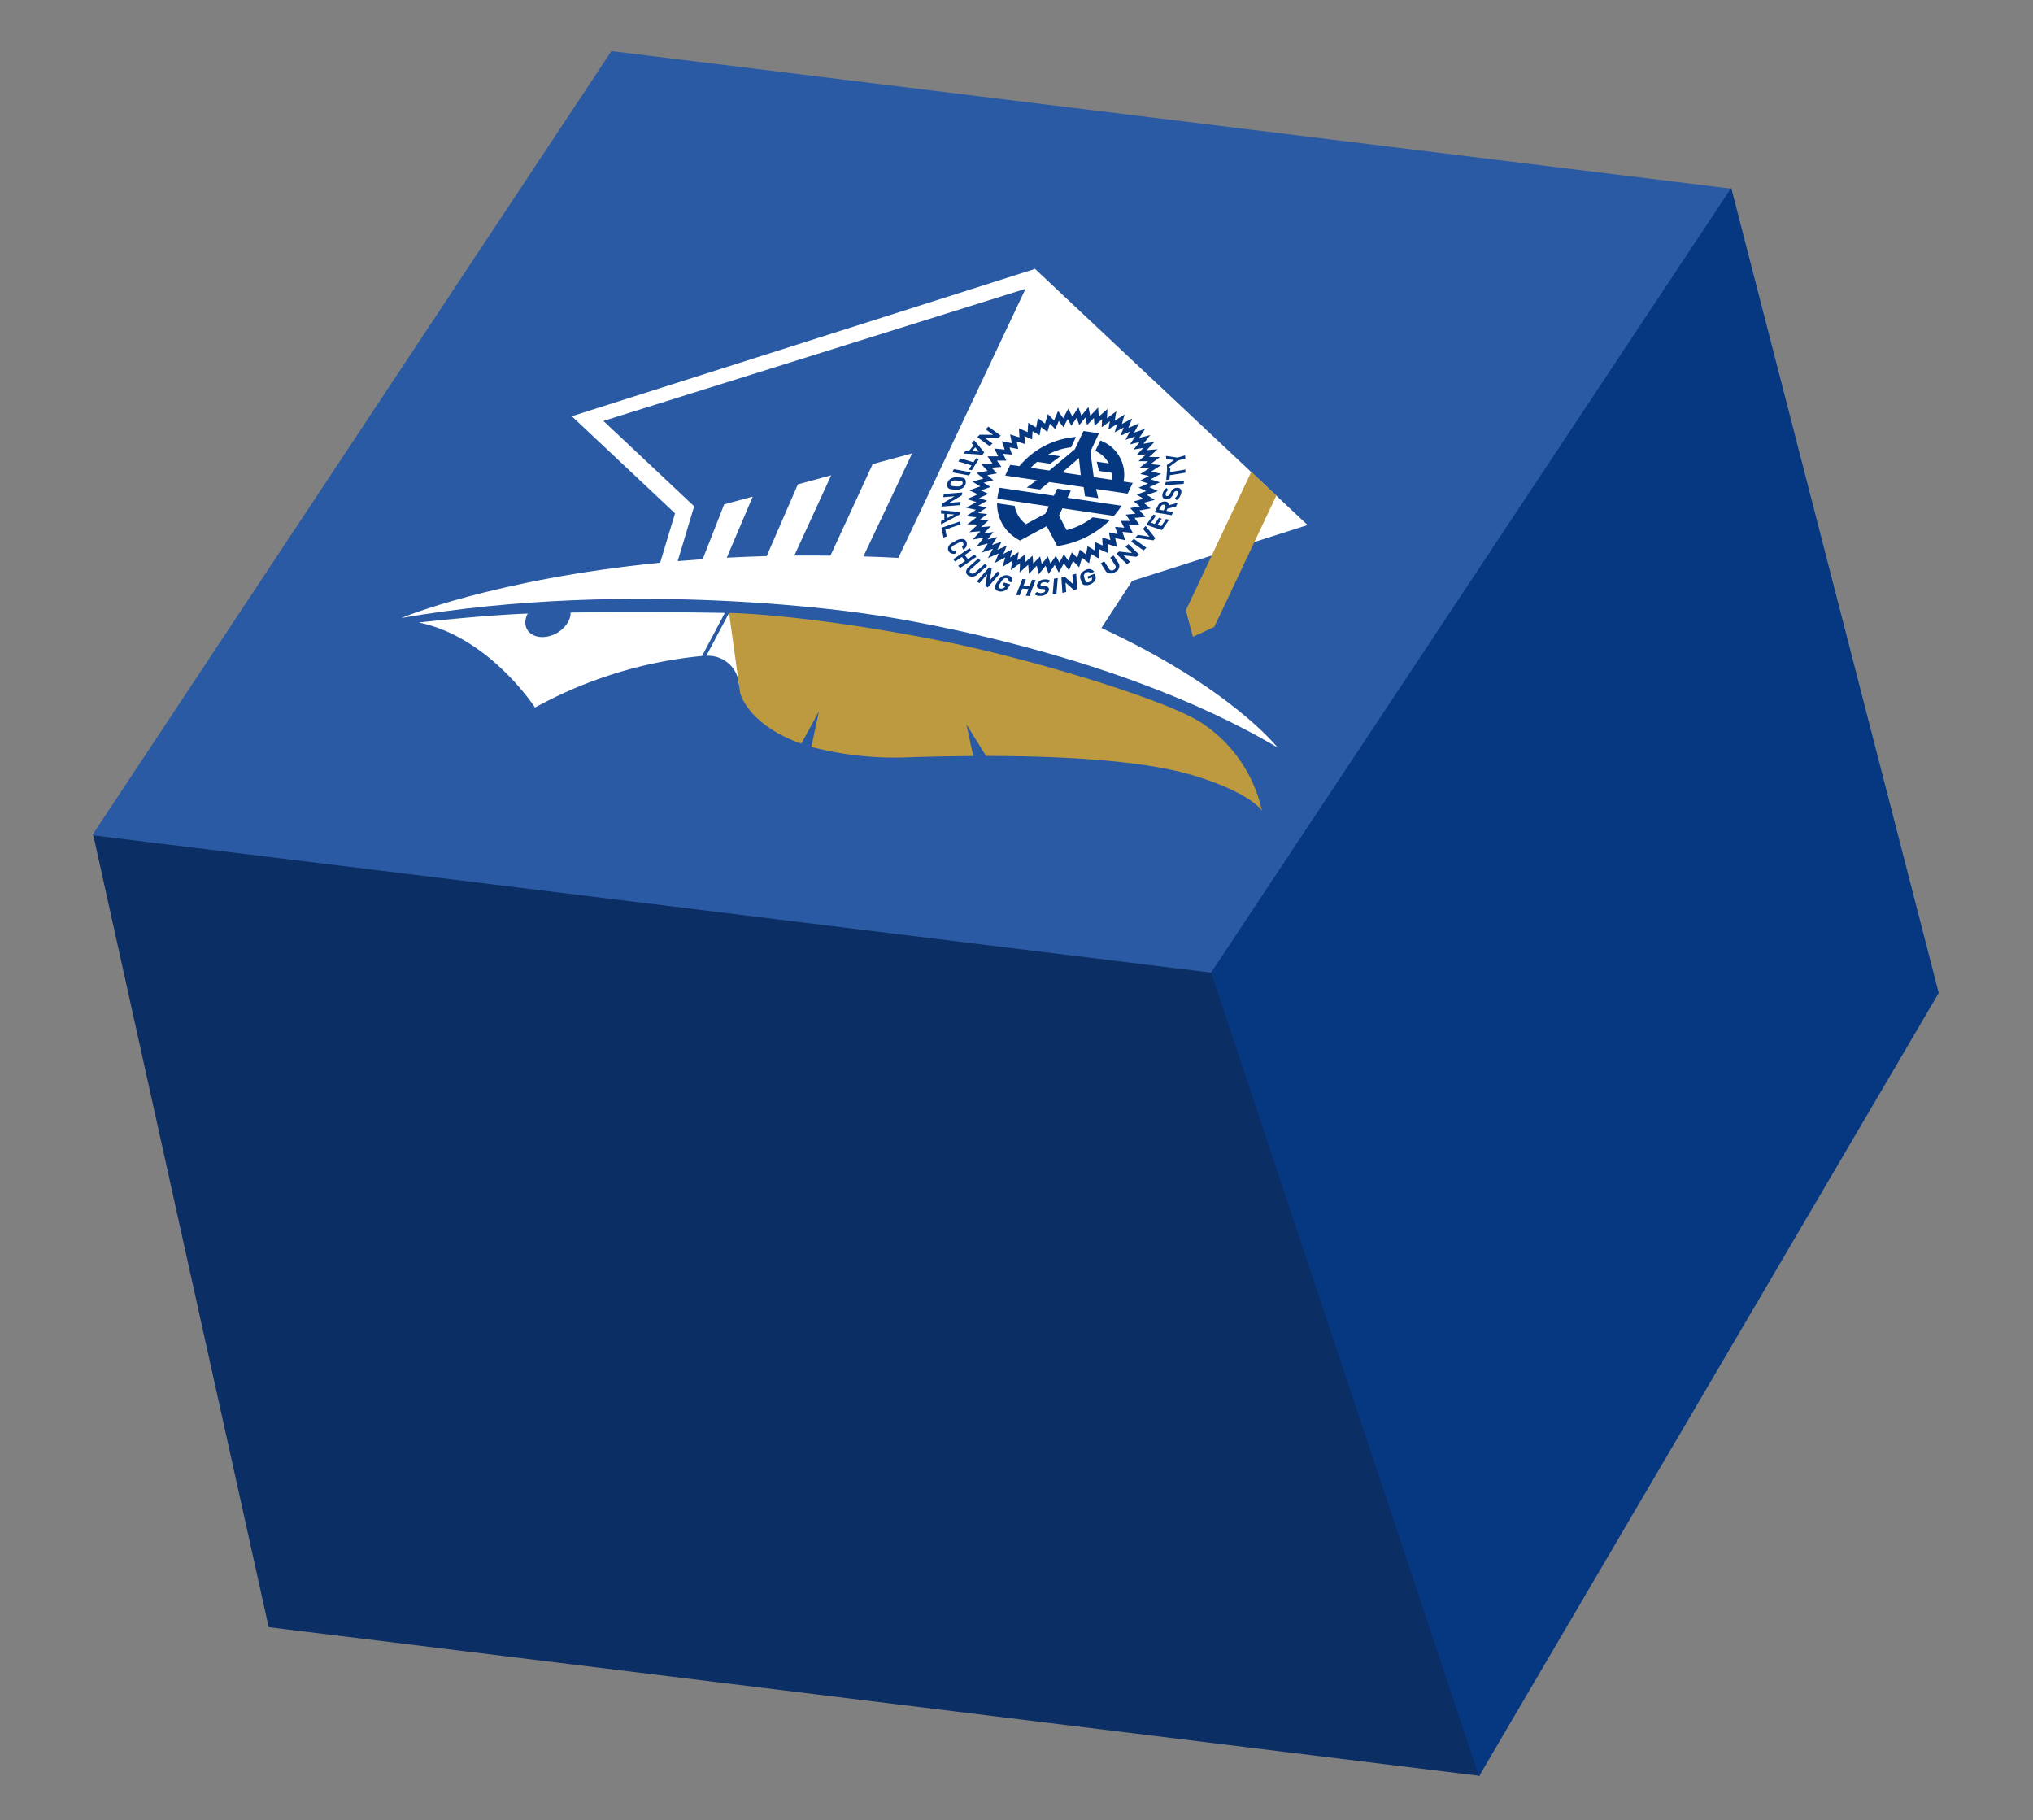
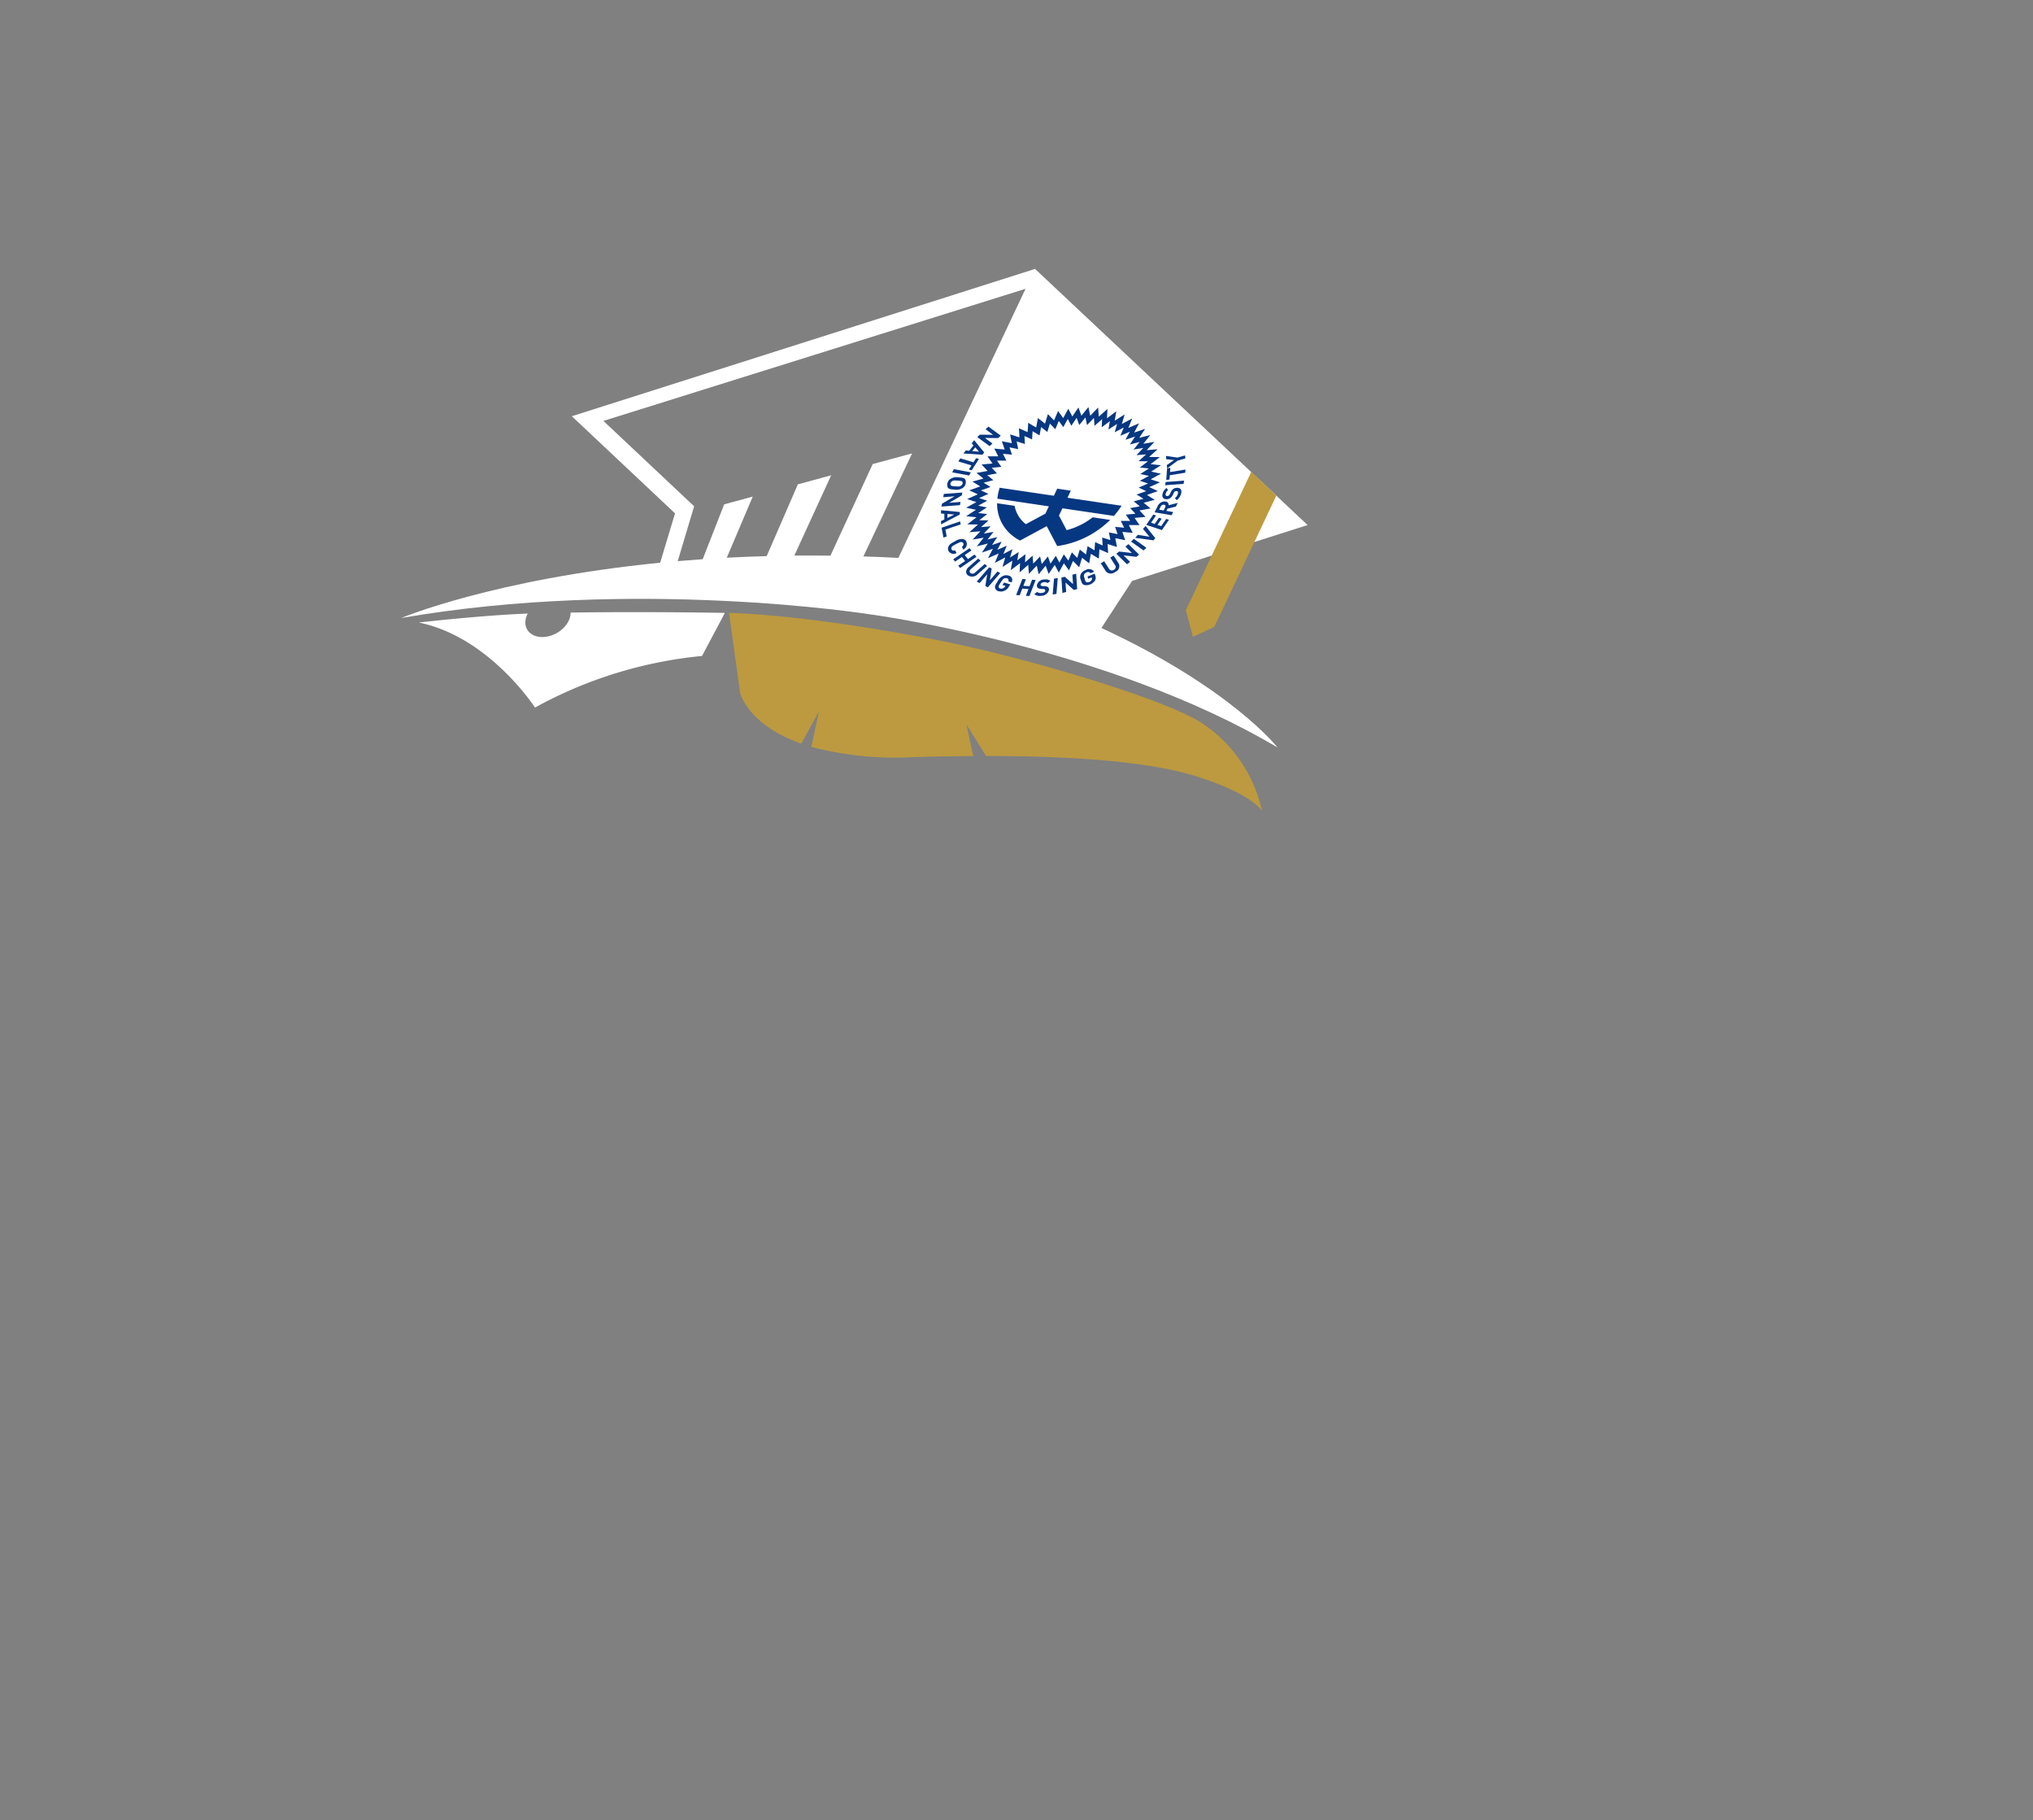
<svg xmlns="http://www.w3.org/2000/svg" width="443.504" height="397.087" viewBox="0 0 443.504 397.087">
  <rect x="0" y="0" width="443.504" height="397.087" fill="#808080" stroke="none" />
  <defs>
    <clipPath id="clip-path">
      <rect id="矩形_386" data-name="矩形 386" width="197.318" height="117.374" fill="none" />
    </clipPath>
  </defs>
  <g id="组_1946" data-name="组 1946" transform="translate(-793.693 -2681.321)">
    <g id="组_1905" data-name="组 1905" transform="translate(793.473 2681.161)">
      <g id="组_1450" data-name="组 1450" transform="translate(42.73 0) rotate(7)">
-         <path id="路径_2380" data-name="路径 2380" d="M0,0H246.484l78.8,166.89H59.053Z" transform="translate(0.207 183.617)" fill="#0b2e64" />
-         <path id="减去_21" data-name="减去 21" d="M246.168,183.568H0L91.564,0H337.727L246.163,183.568h.006Z" transform="translate(0 0.161)" fill="#295aa3" />
-         <path id="路径_2379" data-name="路径 2379" d="M0,183.729l79.368,166.9L158.084,168.8,91.755,0Z" transform="translate(245.921 0)" fill="#063781" />
-       </g>
+         </g>
    </g>
    <g id="组_1909" data-name="组 1909" transform="matrix(1, 0.017, -0.017, 1, 882.563, 2737.642)">
      <g id="组_1908" data-name="组 1908" transform="translate(0 0)" clip-path="url(#clip-path)">
        <path id="路径_2829" data-name="路径 2829" d="M152.73,78.072,159.246,67.7,197.32,54.862,136.948.031l.01-.026-.031.005L136.913,0l-.01.024L36.451,33.857l22.87,20.8L56.259,65.475C20.06,69.676,0,78.489,0,78.489,51.006,68.77,101.651,75.869,102.553,76L102.6,76c.912.109,51.971,6.288,89,27.5,0,0-10.293-12.775-38.88-25.436m-89.7-23.454.444-1.567-1.079-.978L43.356,34.761,134.932,4.381,119.685,38.114,108.193,63.541c-2.594-.095-5.135-.153-7.65-.191l.016,0L110.8,40.7l-8.556,2.474L93.368,63.307l.016,0q-4.041.016-7.927.111l.037,0,7.739-17.644L86,47.871,79.467,63.639l.1,0q-4.545.2-8.845.5l.045,0,5.439-13.425-6.2,1.789-4.48,12.045.024,0q-2.782.24-5.469.517Z" transform="translate(0 0.001)" fill="#fff" />
        <path id="路径_2830" data-name="路径 2830" d="M33.077.5C33.147,2.753,31,5.114,28.286,5.772s-4.974-.639-5.044-2.895a4.05,4.05,0,0,1,.381-1.783c.037-.077.088-.148.128-.222C13.559,1.434,0,3.231,0,3.231,15.412,6.081,25.668,21.343,25.668,21.345A94.124,94.124,0,0,1,61.9,9.477L66.723,0S49.935-.041,33.065.5" transform="translate(3.834 76.182)" fill="#fff" />
-         <path id="路径_2831" data-name="路径 2831" d="M4.807,0,0,9.438a6.768,6.768,0,0,1,7.228,5.977c1.228,6.576,13.184-9.1,13.184-9.1Z" transform="translate(66.668 76.166)" fill="#fff" />
        <path id="路径_2832" data-name="路径 2832" d="M103.369,22.171c-8.09-5.03-38.6-13.578-57.35-16.925C15.957-.12,0,0,0,0L2.71,17.4s1.751,6.915,13.53,10.842l3.728-7.108-1.525,7.778a71.758,71.758,0,0,0,22,1.864c4.758-.222,9.175-.372,13.335-.465l-1.588-6.858,4.394,6.793c23.774-.4,37.575,1.253,45.51,3.541,12.7,3.658,14.858,7.414,14.858,7.414A30.734,30.734,0,0,0,103.367,22.17" transform="translate(71.471 76.171)" fill="#bd9a3f" />
        <path id="路径_2833" data-name="路径 2833" d="M13.764,0,0,30.456l1.641,5.755,4.626-2.246L19.3,5.126Z" transform="translate(171.081 43.452)" fill="#bd9a3f" />
        <path id="路径_2834" data-name="路径 2834" d="M16.071,36.657l1.492-1.907.682,1.783,1.291-1.986.918,1.66,1.071-2.044,1.146,1.521.839-2.075,1.362,1.363.6-2.088,1.562,1.191L27.386,32l1.745,1.006.1-2.038,1.912.809L30.99,29.8l2.052.6-.4-1.9,2.173.392-.645-1.8,2.27.173-.888-1.676,2.344-.044L36.775,24l2.38-.262-1.334-1.383,2.411-.477L38.705,20.67l2.4-.687-1.725-1.029,2.372-.889-1.885-.832,2.313-1.08-2.038-.63,2.23-1.261-2.16-.419,2.118-1.426-2.26-.2,1.989-1.578-2.344.016,1.835-1.712-2.382.233,1.659-1.827-2.409.45,1.468-1.924-2.4.659,1.262-2L36.368,5.4l1.04-2.048L35.081,4.4,35.9,2.319l-2.24,1.237.566-2.086L32.086,2.876,32.4.816l-2.01,1.561L30.459.348,28.6,2.044,28.417.075,26.733,1.887,26.3,0,24.8,1.907,24.122.122,22.831,2.109,21.913.448,20.84,2.492,19.694.973l-.839,2.075L17.491,1.685l-.6,2.088L15.33,2.583l-.35,2.069-1.747-1-.1,2.038-1.91-.807.153,1.976-2.052-.6.4,1.9-2.177-.39.65,1.8L5.929,9.4l.888,1.678-2.344.044,1.118,1.539-2.38.262L4.545,14.3l-2.409.477,1.535,1.213-2.4.687,1.725,1.027L.621,18.6l1.883.836L.193,20.51l2.036.63L0,22.4l2.16.419L.041,24.248l2.262.2L.312,26.029l2.338-.016L.814,27.725,3.2,27.492,1.535,29.319l2.409-.448L2.47,30.784l2.407-.659-1.262,2,2.378-.863-1.04,2.051,2.327-1.057-.808,2.077,2.242-1.235-.57,2.091,2.138-1.406-.32,2.071,2.006-1.561L11.9,36.318l1.855-1.7.187,1.969,1.684-1.813ZM14.844,34.34l-.163-1.725L13.054,34.1l.057-1.782L11.35,33.689l.281-1.816L9.759,33.106l.495-1.827L8.291,32.361,9,30.543l-2.036.925.91-1.791-2.083.756L6.9,28.682l-2.114.579,1.289-1.685-2.111.393,1.458-1.6-2.089.206,1.607-1.5-2.046.013L4.632,23.7l-1.977-.177,1.859-1.251-1.89-.366L4.577,20.8l-1.786-.552L4.82,19.3l-1.657-.73,2.079-.778-1.511-.9,2.105-.6L4.488,15.223,6.6,14.8,5.43,13.593l2.1-.23-.979-1.35,2.054-.04L7.825,10.5l1.987.153L9.24,9.081l1.9.341-.352-1.665,1.8.528-.134-1.738,1.674.709.088-1.785,1.531.882.307-1.816L17.436,5.58l.523-1.827,1.2,1.193.731-1.814,1.006,1.332.939-1.789.808,1.455,1.13-1.741.6,1.563,1.313-1.676.381,1.656,1.478-1.59L27.7,4.068l1.629-1.488-.059,1.778,1.761-1.366L30.75,4.805l1.871-1.231L32.126,5.4l1.963-1.08-.709,1.818,2.036-.925L34.507,7l2.083-.756L35.484,8,37.6,7.42,36.309,9.1l2.109-.393-1.456,1.6,2.089-.2-1.611,1.508,2.046-.013-1.743,1.384,1.977.175-1.857,1.251,1.89.368L37.8,15.888l1.784.552-2.026.945,1.657.732-2.079.778,1.511.9-2.107.6,1.348,1.064-2.109.415,1.169,1.215-2.1.23.979,1.348-2.052.04.774,1.47-1.987-.151.572,1.576-1.9-.342.352,1.665-1.8-.528.134,1.738L28.25,29.43l-.088,1.785-1.531-.882-.307,1.818-1.378-1.046-.523,1.829L23.228,31.74l-.735,1.814-1.006-1.333-.937,1.789-.808-1.457-1.13,1.741-.6-1.563L16.7,34.407l-.381-1.654Z" transform="translate(122.78 29.946)" fill="#063781" />
        <path id="路径_2835" data-name="路径 2835" d="M23.74,3.044l-8.409-1.1.7-1.556L13.054,0l-.7,1.557L.507.011a11.825,11.825,0,0,0-.47,2.4L11.3,3.884l-.721,1.6L6.353,7.855A6.506,6.506,0,0,1,3.826,3.9L0,3.4A8.811,8.811,0,0,0,2.8,9.853a9.722,9.722,0,0,0,2.348,1.6l4.04-2.272,1.653-.931.067-.038.029.051L11.616,9.5l1.651,3.015A20.411,20.411,0,0,0,24.717,6.616l-3.824-.5a15.532,15.532,0,0,1-5.626,2.895L13.54,5.86l.723-1.6,11.26,1.472a17.335,17.335,0,0,0,1.635-2.252Z" transform="translate(129.52 47.856)" fill="#063781" />
-         <path id="路径_2836" data-name="路径 2836" d="M27.521,11.09l-1.678-.219A7.94,7.94,0,0,0,20.6,2.006L19.563,4.29a6.434,6.434,0,0,1,3,2.685l-2.659-.348.527,2.02,2.849.372a6.984,6.984,0,0,1,.075,1.523l-4.04-.528L18.48,4.459,20.3.443,16.906,0,15.09,4.019,9.6,8.748l-4.054-.53A13.454,13.454,0,0,1,6.917,6.884l2.849.372,2.191-1.665L9.3,5.244A13.821,13.821,0,0,1,14.255,3.6l1.032-2.286A17.818,17.818,0,0,0,3.06,7.9l-1.993-.26L0,10l6.9.9L4.746,12.544l2.9.379,1.969-1.669,7.536.984.326,1.967,2.9.379-.507-1.991,6.9.9,1.067-2.361ZM16.132,9.6l-3.7-.485.6-.532L16.014,5.92,16.4,9.026l.075.621Z" transform="translate(131.187 35.186)" fill="#063781" />
        <path id="路径_2837" data-name="路径 2837" d="M.542,1.792l2.908-.016L1.78.592,2.388,0,5.111,1.933l-.54.534-2.906.02L3.333,3.671l-.609.59L0,2.33Z" transform="translate(124.955 34.574)" fill="#063781" />
-         <path id="路径_2838" data-name="路径 2838" d="M.54,2.259l.717.055.928-1.18L1.773.678,2.307,0,4.543,2.629l-.4.51L0,2.933ZM3.4,2.483,2.57,1.547l-.652.827Z" transform="translate(121.982 37.598)" fill="#063781" />
+         <path id="路径_2838" data-name="路径 2838" d="M.54,2.259l.717.055.928-1.18L1.773.678,2.307,0,4.543,2.629l-.4.51L0,2.933M3.4,2.483,2.57,1.547l-.652.827Z" transform="translate(121.982 37.598)" fill="#063781" />
        <path id="路径_2839" data-name="路径 2839" d="M2.885,1.592,0,.783.421.1,3.3.911,3.869,0,4.48.169l-1.543,2.5L2.327,2.5Z" transform="translate(120.914 41.505)" fill="#063781" />
        <path id="路径_2840" data-name="路径 2840" d="M0,.7.344,0l3.7.619-.344.7Z" transform="translate(119.623 43.991)" fill="#063781" />
        <path id="路径_2841" data-name="路径 2841" d="M.152,2.257A1.529,1.529,0,0,1,.863.3,2.451,2.451,0,0,1,2.537.024c.67.038,1.157.051,1.415.439a1.525,1.525,0,0,1-.711,1.96A2.486,2.486,0,0,1,1.568,2.7C.9,2.665.411,2.643.152,2.257m2.822-.383a.861.861,0,0,0,.373-.443A.484.484,0,0,0,3.306.964C3.192.818,3.027.771,2.282.732S1.346.716,1.132.845a.85.85,0,0,0-.375.448A.461.461,0,0,0,.8,1.758c.112.148.279.2,1.024.237s.939.009,1.152-.12" transform="translate(118.547 45.735)" fill="#063781" />
        <path id="路径_2842" data-name="路径 2842" d="M.108,2.516,2.83.854.358,1.086.47.379,4.5,0l-.11.63L1.674,2.29l2.468-.231-.114.7L0,3.144Z" transform="translate(117.399 49.046)" fill="#063781" />
        <path id="路径_2843" data-name="路径 2843" d="M.041,2.37.759,2,.737.756.012.712,0,0,4.1.321l.01.537L.059,3.084ZM2.9.887,1.409.792l.018.867Z" transform="translate(117.317 52.989)" fill="#063781" />
        <path id="路径_2844" data-name="路径 2844" d="M0,1.443,4.019,0l.134.647L.835,1.836l.314,1.5-.7.251Z" transform="translate(117.501 55.354)" fill="#063781" />
        <path id="路径_2845" data-name="路径 2845" d="M.116,2.678a1.132,1.132,0,0,1,.01-1.02C.357,1.15.841.9,1.5.547A2.681,2.681,0,0,1,3.162.017a1.066,1.066,0,0,1,.825.568,1.363,1.363,0,0,1-.652,1.736l-.3-.585c.338-.262.432-.663.21-.9A.54.54,0,0,0,2.941.685c-.216-.027-.417.042-1.148.437s-.9.528-1,.725a.477.477,0,0,0,.377.721.839.839,0,0,0,.407-.046l.3.583A1.281,1.281,0,0,1,.116,2.673" transform="translate(118.98 59.166)" fill="#063781" />
        <path id="路径_2846" data-name="路径 2846" d="M1.12,3.86,2.594,2.82l-.711-.873L.409,2.987,0,2.485,3.521,0l.411.5L2.49,1.519l.711.873L4.64,1.374l.411.5L1.531,4.363Z" transform="translate(120.161 61.154)" fill="#063781" />
        <path id="路径_2847" data-name="路径 2847" d="M.4,3.665c-.55-.357-.531-1.12.039-1.707.026-.025.051-.051.077-.075L2.58,0,3.1.414,1.061,2.277c-.312.244-.4.618-.187.832a.558.558,0,0,0,.073.06.764.764,0,0,0,.961-.082.766.766,0,0,0,.081-.077L4.031,1.148l.519.41L2.488,3.439a1.659,1.659,0,0,1-2.03.277A.463.463,0,0,1,.4,3.667" transform="translate(123.025 63.405)" fill="#063781" />
        <path id="路径_2848" data-name="路径 2848" d="M1.885,4.1l.362-2.574L.621,3.478,0,3.168,2.653,0l.556.275-.362,2.57L4.469.9l.621.308L2.439,4.385Z" transform="translate(125.376 65.254)" fill="#063781" />
        <path id="路径_2849" data-name="路径 2849" d="M2.032,3.408a1.819,1.819,0,0,1-1.254.1A1.012,1.012,0,0,1,.042,2.86c-.151-.444.122-.865.487-1.45A2.639,2.639,0,0,1,1.71.16a1.768,1.768,0,0,1,1.2-.095.972.972,0,0,1,.682,1.466l-.709-.2A.456.456,0,0,0,2.547.656a.8.8,0,0,0-.562.053c-.226.1-.356.25-.762.9s-.468.822-.421,1a.433.433,0,0,0,.338.3.923.923,0,0,0,1-.357A.96.96,0,0,0,2.2,2.463l.079-.129-.654-.188L1.971,1.6l1.358.384-.307.5a2.08,2.08,0,0,1-.986.933" transform="translate(129.372 66.923)" fill="#063781" />
        <path id="路径_2850" data-name="路径 2850" d="M2.124,3.647l.544-1.472L1.321,2.093.778,3.565,0,3.518,1.3,0l.776.047L1.541,1.485l1.348.082L3.421.129,4.2.177,2.9,3.694Z" transform="translate(134.013 67.682)" fill="#063781" />
        <path id="路径_2851" data-name="路径 2851" d="M1.421,3.6A1.748,1.748,0,0,1,0,3.251l.609-.485a1.225,1.225,0,0,0,.943.215c.476-.036.762-.209.817-.49a.278.278,0,0,0-.075-.286.551.551,0,0,0-.346-.093l-.487-.02a1.209,1.209,0,0,1-.745-.226A.675.675,0,0,1,.552,1.2,1.673,1.673,0,0,1,2.048.019c.051,0,.1,0,.151,0a1.591,1.591,0,0,1,1.256.3L2.863.792a1.062,1.062,0,0,0-.8-.171c-.428.035-.678.251-.725.494a.244.244,0,0,0,.073.242.617.617,0,0,0,.362.109l.479.02a1.2,1.2,0,0,1,.729.208.713.713,0,0,1,.175.718A1.772,1.772,0,0,1,1.415,3.6" transform="translate(137.972 67.685)" fill="#063781" />
        <path id="路径_2852" data-name="路径 2852" d="M.23.142,1.049,0,.816,3.456,0,3.6Z" transform="translate(141.982 67.349)" fill="#063781" />
        <path id="路径_2853" data-name="路径 2853" d="M2.753,3.55.924,1.96,1.1,4.011l-.819.226L0,.9.729.7,2.559,2.272,2.39.226,3.209,0l.277,3.341Z" transform="translate(143.817 66.336)" fill="#063781" />
        <path id="路径_2854" data-name="路径 2854" d="M3.2,2.516a2.262,2.262,0,0,1-2.25.962C.443,3.335.337,2.942.172,2.406A1.469,1.469,0,0,1,.191,1a2.125,2.125,0,0,1,1-.8,1.354,1.354,0,0,1,1.841.35l-.8.337A.652.652,0,0,0,1.355.734a.945.945,0,0,0-.462.381c-.116.2-.11.357.069.956s.267.727.464.794a.786.786,0,0,0,.558-.053A1.067,1.067,0,0,0,2.5,2.4a.6.6,0,0,0,.057-.492L2.52,1.791l-.759.315-.153-.5L3.168.953l.136.454a1.184,1.184,0,0,1-.09,1.111" transform="translate(147.909 65.287)" fill="#063781" />
        <path id="路径_2855" data-name="路径 2855" d="M3.178,3.567a1.492,1.492,0,0,1-1.965-.007c-.016-.022-.033-.042-.047-.064L0,1.738l.737-.461L1.892,3.015a.7.7,0,0,0,.961.1.691.691,0,0,0,.373-.885A.21.21,0,0,0,3.2,2.2L2.052.459,2.783,0,3.95,1.76a1.341,1.341,0,0,1-.68,1.758l-.088.051" transform="translate(152.353 62.236)" fill="#063781" />
        <path id="路径_2856" data-name="路径 2856" d="M4.378,2.747,1.572,2.472,3.024,3.855,2.366,4.4,0,2.148l.6-.494,2.8.27L1.949.546,2.606,0,4.974,2.25Z" transform="translate(155.711 59.685)" fill="#063781" />
        <path id="路径_2857" data-name="路径 2857" d="M0,.6.6,0,3.364,1.894l-.6.6Z" transform="translate(158.872 58.516)" fill="#063781" />
        <path id="路径_2858" data-name="路径 2858" d="M4.384,2.636l-.4.475L0,2.629l.556-.659,2.557.363L1.664.663,2.223,0Z" transform="translate(159.767 55.658)" fill="#063781" />
        <path id="路径_2859" data-name="路径 2859" d="M3.429,3.359,0,2.273,1.495,0l.595.189-1.051,1.6.8.253.9-1.361.6.188L2.441,2.233l.833.262L4.327.9l.595.188Z" transform="translate(162.136 53.144)" fill="#063781" />
        <path id="路径_2860" data-name="路径 2860" d="M4.624,1.074l-1.816.474-.24.5,1.486.224-.332.7L0,2.409.672,1A1.669,1.669,0,0,1,2.26,0a.912.912,0,0,1,.1.011.7.7,0,0,1,.666.8L5.013.258ZM1.3,1.152l-.316.659.983.149L2.28,1.3A.362.362,0,0,0,2.1.721a.71.71,0,0,0-.741.319.448.448,0,0,0-.055.113" transform="translate(163.9 50.25)" fill="#063781" />
        <path id="路径_2861" data-name="路径 2861" d="M4.037,1.373A2.318,2.318,0,0,1,3.115,2.7l-.358-.465a1.6,1.6,0,0,0,.6-.876C3.485.937,3.382.71,3.07.708A.591.591,0,0,0,2.7.819a.759.759,0,0,0-.234.321l-.2.437a1.77,1.77,0,0,1-.536.694,1.389,1.389,0,0,1-.853.253c-.7-.005-1.047-.488-.808-1.275A2.108,2.108,0,0,1,.889.081l.344.452a1.359,1.359,0,0,0-.5.741c-.114.377.057.563.326.567a.533.533,0,0,0,.316-.107A.837.837,0,0,0,1.633,1.4l.2-.428a1.7,1.7,0,0,1,.519-.7A1.475,1.475,0,0,1,3.27,0c.759.005,1.012.6.78,1.355" transform="translate(165.534 47.224)" fill="#063781" />
        <path id="路径_2862" data-name="路径 2862" d="M.126.364,4.152,0,4.025.7,0,1.069Z" transform="translate(166.083 45.636)" fill="#063781" />
        <path id="路径_2863" data-name="路径 2863" d="M.8.927,4.158.319l-.039.692-3.36.61-.051.925L0,2.676.143.129.851,0Z" transform="translate(166.324 42.89)" fill="#063781" />
        <path id="路径_2864" data-name="路径 2864" d="M2.509.5,4.172,0l.077.659-1.666.5L.309,2.9.224,2.175,1.792,1.042.086.9,0,.182Z" transform="translate(166.167 40.13)" fill="#063781" />
      </g>
    </g>
  </g>
</svg>